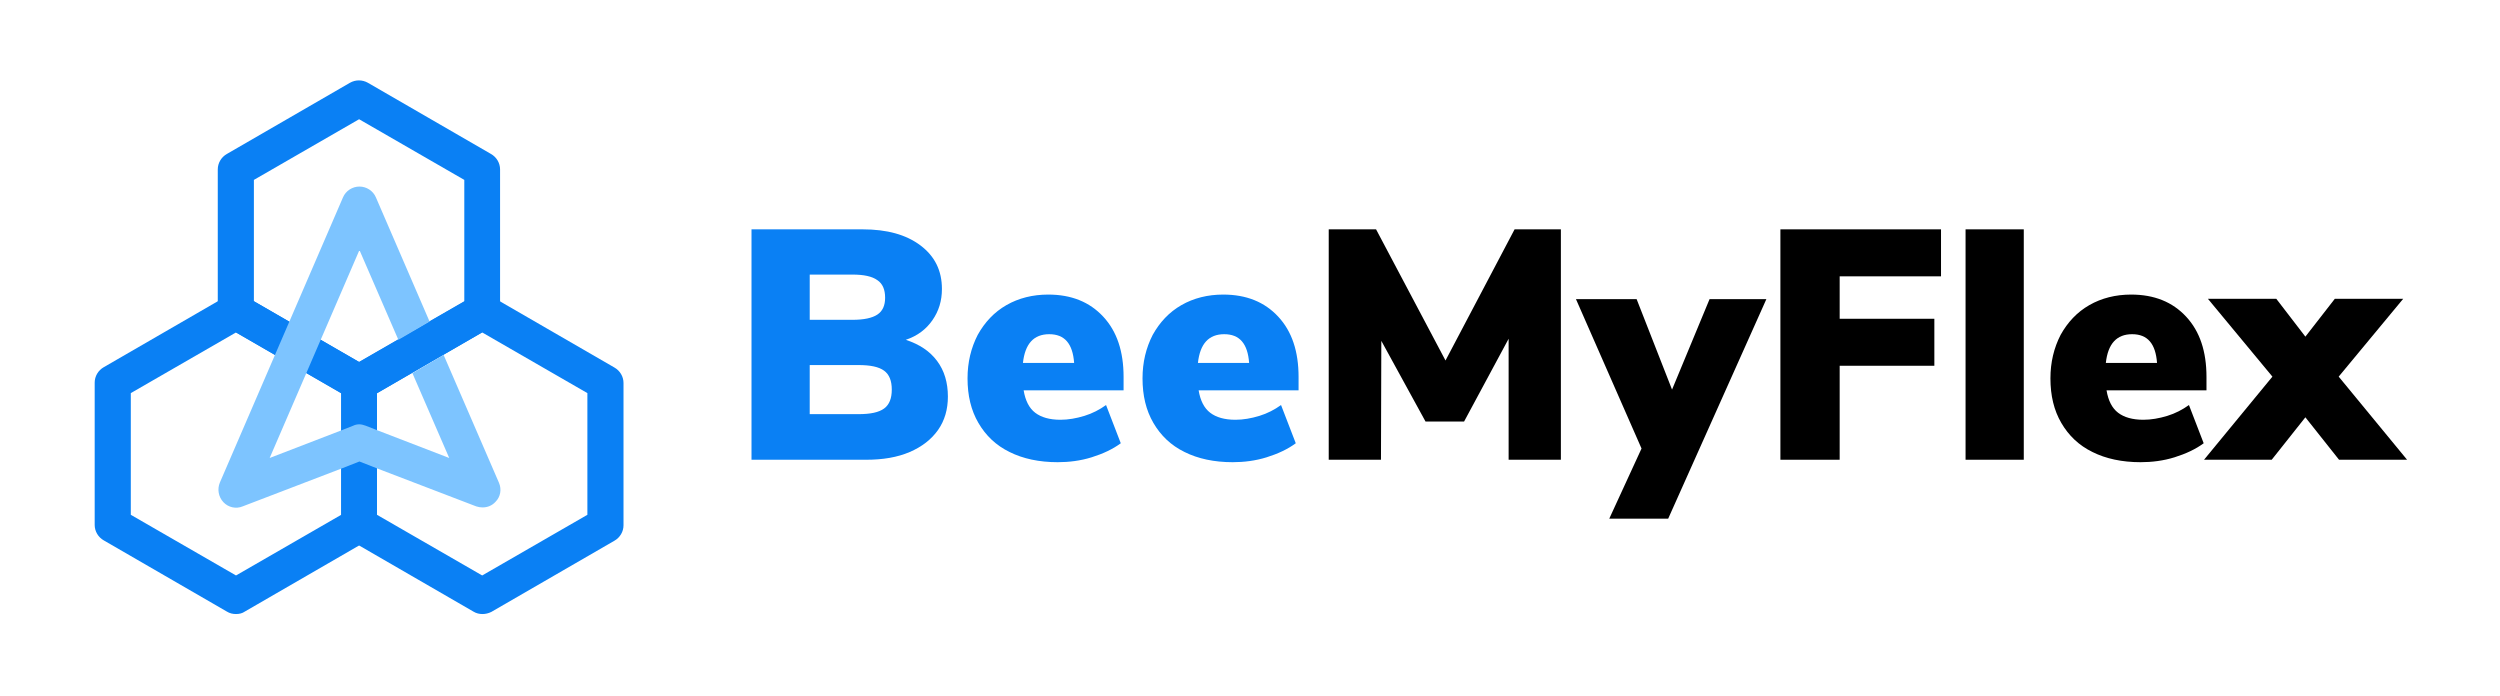
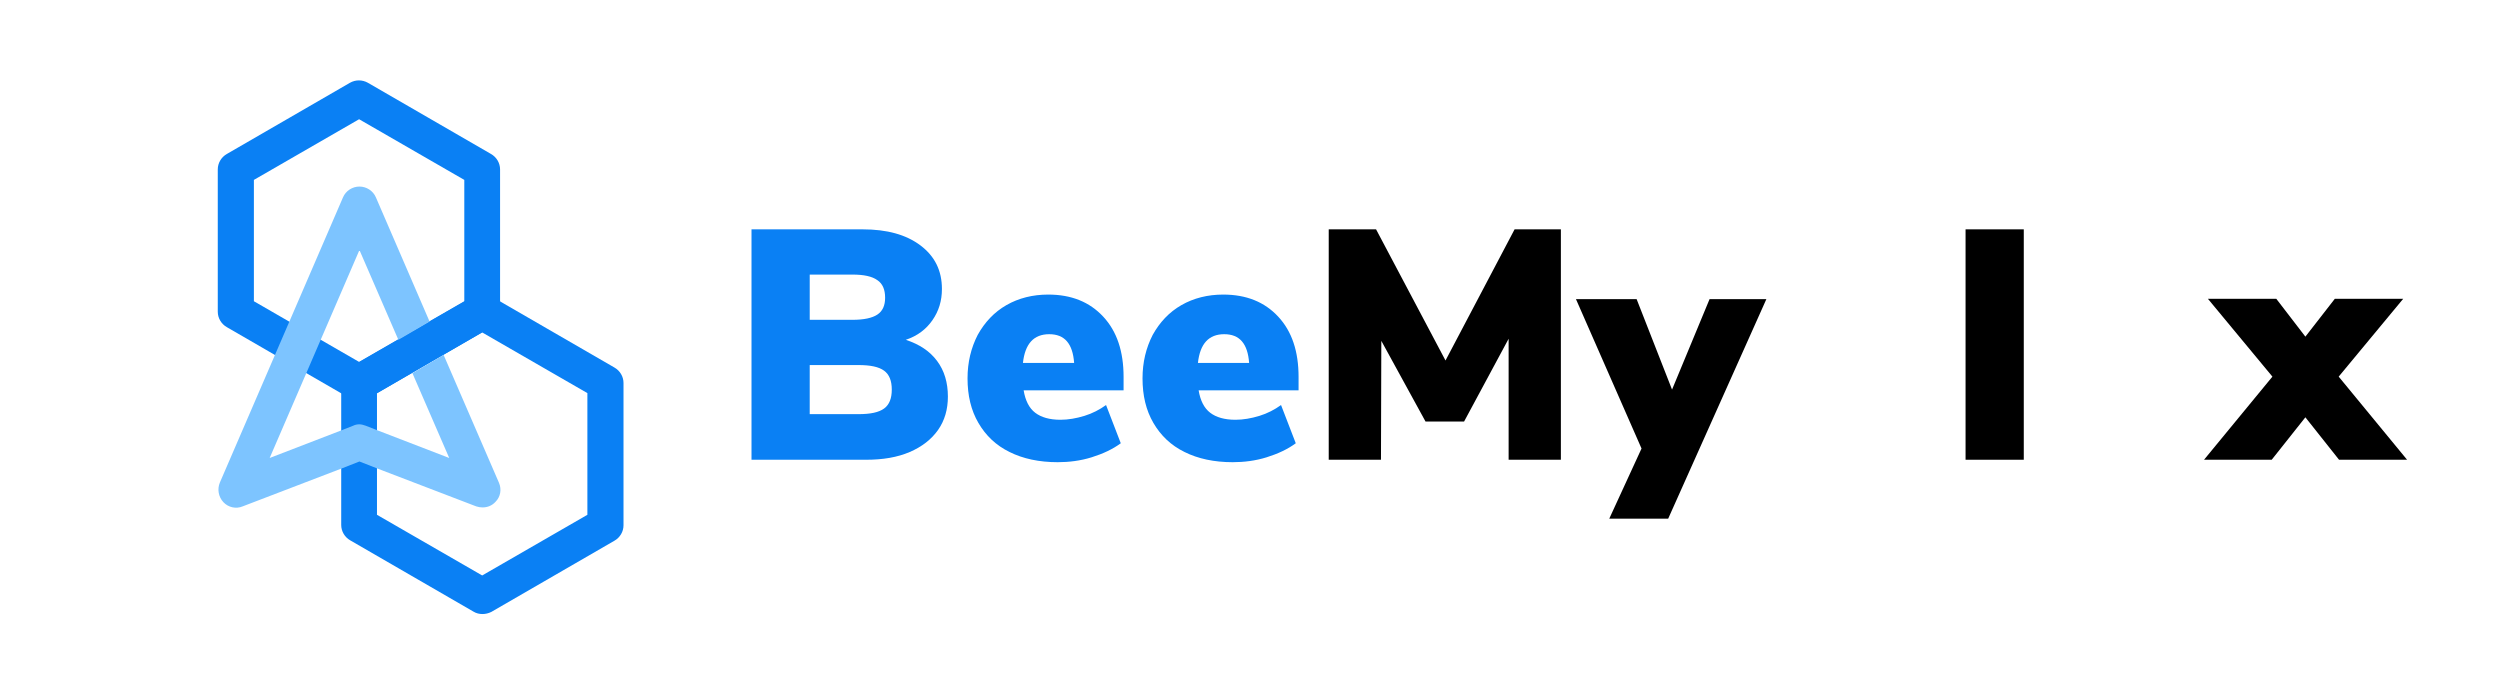
<svg xmlns="http://www.w3.org/2000/svg" id="Calque_1" x="0px" y="0px" viewBox="0 0 712.9 198.4" style="enable-background:new 0 0 712.9 198.4;" xml:space="preserve">
  <style type="text/css">
	.st0{fill:#0A80F4;}
	.st1{fill:#7DC4FF;}
</style>
  <g>
    <g>
      <path class="st0" d="M137.6,175.1c-0.9,0-1.8-0.2-2.6-0.7l-35.1-20.3c-1.6-0.9-2.6-2.6-2.6-4.4v-40.6c0-1.8,1-3.5,2.6-4.4    L135,84.5c1.6-0.9,3.5-0.9,5.1,0l35.1,20.3c1.6,0.9,2.6,2.6,2.6,4.4v40.6c0,1.8-1,3.5-2.6,4.4l-35.1,20.3    C139.3,174.9,138.4,175.1,137.6,175.1z M107.5,146.8l30,17.3l30-17.3v-34.7l-30-17.3l-30,17.3V146.8z" />
-       <path class="st0" d="M67.3,175.1c-0.9,0-1.8-0.2-2.6-0.7l-35.1-20.3c-1.6-0.9-2.6-2.6-2.6-4.4v-40.6c0-1.8,1-3.5,2.6-4.4    l35.1-20.3c1.6-0.9,3.5-0.9,5.1,0l35.1,20.3c1.6,0.9,2.6,2.6,2.6,4.4v40.6c0,1.8-1,3.5-2.6,4.4l-35.1,20.3    C69.1,174.9,68.2,175.1,67.3,175.1z M37.3,146.8l30,17.3l30-17.3v-34.7l-30-17.3l-30,17.3V146.8z" />
      <path class="st0" d="M102.4,114.3c-0.9,0-1.8-0.2-2.6-0.7L64.7,93.3c-1.6-0.9-2.6-2.6-2.6-4.4V48.3c0-1.8,1-3.5,2.6-4.4l35.1-20.3    c1.6-0.9,3.5-0.9,5.1,0l35.1,20.3c1.6,0.9,2.6,2.6,2.6,4.4v40.6c0,1.8-1,3.5-2.6,4.4L105,113.6    C104.2,114.1,103.3,114.3,102.4,114.3z M72.4,85.9l30,17.3l30-17.3V51.3l-30-17.3l-30,17.3V85.9z" />
      <path class="st1" d="M142.3,137.7l-15.8-36.5l-8.9,5.2l10.5,24.2l-20.5-7.9l-3.3-1.3c-0.6-0.2-1.2-0.4-1.8-0.4    c-0.6,0-1.2,0.1-1.8,0.4l-3.3,1.3l-20.5,7.9l25.6-59.3l11.1,25.6l8.9-5.2l-15.3-35.4c-0.8-1.9-2.7-3.1-4.7-3.1    c-2,0-3.9,1.2-4.7,3.1l-35.1,81.3c-0.8,1.9-0.4,4.1,1,5.6c1.4,1.5,3.6,2,5.5,1.2l28.2-10.8l5.1-2l5.1,2l28.2,10.8    c0.6,0.2,1.2,0.3,1.8,0.3c1.4,0,2.7-0.5,3.7-1.6C142.7,141.7,143.1,139.6,142.3,137.7z" />
    </g>
    <g>
      <path class="st0" d="M267.2,102.9c2.1,2.8,3.1,6.2,3.1,10.2c0,3.6-0.9,6.8-2.8,9.5c-1.9,2.7-4.6,4.8-8.1,6.3    c-3.5,1.5-7.6,2.2-12.4,2.2h-32.7V65.4H246c6.9,0,12.4,1.5,16.5,4.6c4.1,3.1,6.1,7.2,6.1,12.4c0,3.4-0.9,6.3-2.7,8.9    c-1.8,2.6-4.3,4.5-7.6,5.6C262.2,98.2,265.1,100.1,267.2,102.9z M230.9,91.2h12.2c3.2,0,5.6-0.5,7.1-1.5c1.5-1,2.2-2.6,2.2-4.8    c0-2.3-0.7-4-2.2-5c-1.5-1.1-3.9-1.6-7.1-1.6h-12.2V91.2z M252.1,116.5c1.5-1.1,2.2-2.9,2.2-5.4c0-2.5-0.7-4.3-2.2-5.4    c-1.5-1.1-3.9-1.6-7.3-1.6h-13.9v14h13.9C248.2,118.1,250.6,117.6,252.1,116.5z" />
      <path class="st0" d="M320.2,111.3h-28.3c0.5,3,1.6,5.1,3.3,6.4c1.7,1.3,4.1,2,7.2,2c2.2,0,4.5-0.4,6.8-1.1    c2.3-0.7,4.4-1.8,6.2-3.1l4.2,10.9c-2.3,1.7-5.1,3-8.3,4c-3.2,1-6.5,1.4-9.7,1.4c-5.3,0-9.9-1-13.7-2.9c-3.9-1.9-6.8-4.7-8.9-8.3    c-2.1-3.6-3.1-7.8-3.1-12.7c0-4.6,1-8.7,2.9-12.4c2-3.6,4.7-6.5,8.2-8.5c3.5-2,7.5-3,11.9-3c6.6,0,11.8,2.1,15.7,6.3    s5.8,9.9,5.8,17.2V111.3z M291.7,103.5h14.6c-0.4-5.5-2.7-8.2-7.1-8.2C294.8,95.3,292.3,98,291.7,103.5z" />
      <path class="st0" d="M370.1,111.3h-28.3c0.5,3,1.6,5.1,3.3,6.4c1.7,1.3,4.1,2,7.2,2c2.2,0,4.5-0.4,6.8-1.1    c2.3-0.7,4.4-1.8,6.2-3.1l4.2,10.9c-2.3,1.7-5.1,3-8.3,4c-3.2,1-6.5,1.4-9.7,1.4c-5.3,0-9.9-1-13.7-2.9c-3.9-1.9-6.8-4.7-8.9-8.3    c-2.1-3.6-3.1-7.8-3.1-12.7c0-4.6,1-8.7,2.9-12.4c2-3.6,4.7-6.5,8.2-8.5c3.5-2,7.5-3,11.9-3c6.6,0,11.8,2.1,15.7,6.3    s5.8,9.9,5.8,17.2V111.3z M341.6,103.5h14.6c-0.4-5.5-2.7-8.2-7.1-8.2C344.7,95.3,342.2,98,341.6,103.5z" />
      <path d="M431.9,65.4h13.2v65.7h-14.9V96.6l-12.7,23.6h-11l-12.6-23l-0.1,33.9h-14.9V65.4h13.5l19.8,37.4L431.9,65.4z" />
      <path d="M487.5,85.3h16.2l-28,62.6h-16.8l9.2-20l-18.7-42.6h17.3l10.1,25.8L487.5,85.3z" />
-       <path d="M507.7,131.1V65.4h45.8v13.4h-28.9v12.1h27v13.4h-27v26.8H507.7z" />
      <path d="M560.5,131.1V65.4h16.6v65.7H560.5z" />
-       <path d="M629,111.3h-28.3c0.5,3,1.6,5.1,3.3,6.4c1.7,1.3,4.1,2,7.2,2c2.2,0,4.5-0.4,6.8-1.1c2.3-0.7,4.4-1.8,6.2-3.1l4.2,10.9    c-2.3,1.7-5.1,3-8.3,4c-3.2,1-6.5,1.4-9.7,1.4c-5.3,0-9.9-1-13.7-2.9c-3.9-1.9-6.8-4.7-8.9-8.3c-2.1-3.6-3.1-7.8-3.1-12.7    c0-4.6,1-8.7,2.9-12.4c2-3.6,4.7-6.5,8.2-8.5c3.5-2,7.5-3,11.9-3c6.6,0,11.8,2.1,15.7,6.3s5.8,9.9,5.8,17.2V111.3z M600.5,103.5    h14.6c-0.4-5.5-2.7-8.2-7.1-8.2C603.6,95.3,601.1,98,600.5,103.5z" />
      <path d="M666.9,107.4l19.5,23.7H667l-9.6-12.1l-9.6,12.1h-19.3l19.5-23.7l-18.4-22.2h19.5l8.3,10.8l8.4-10.8h19.5L666.9,107.4z" />
    </g>
  </g>
</svg>